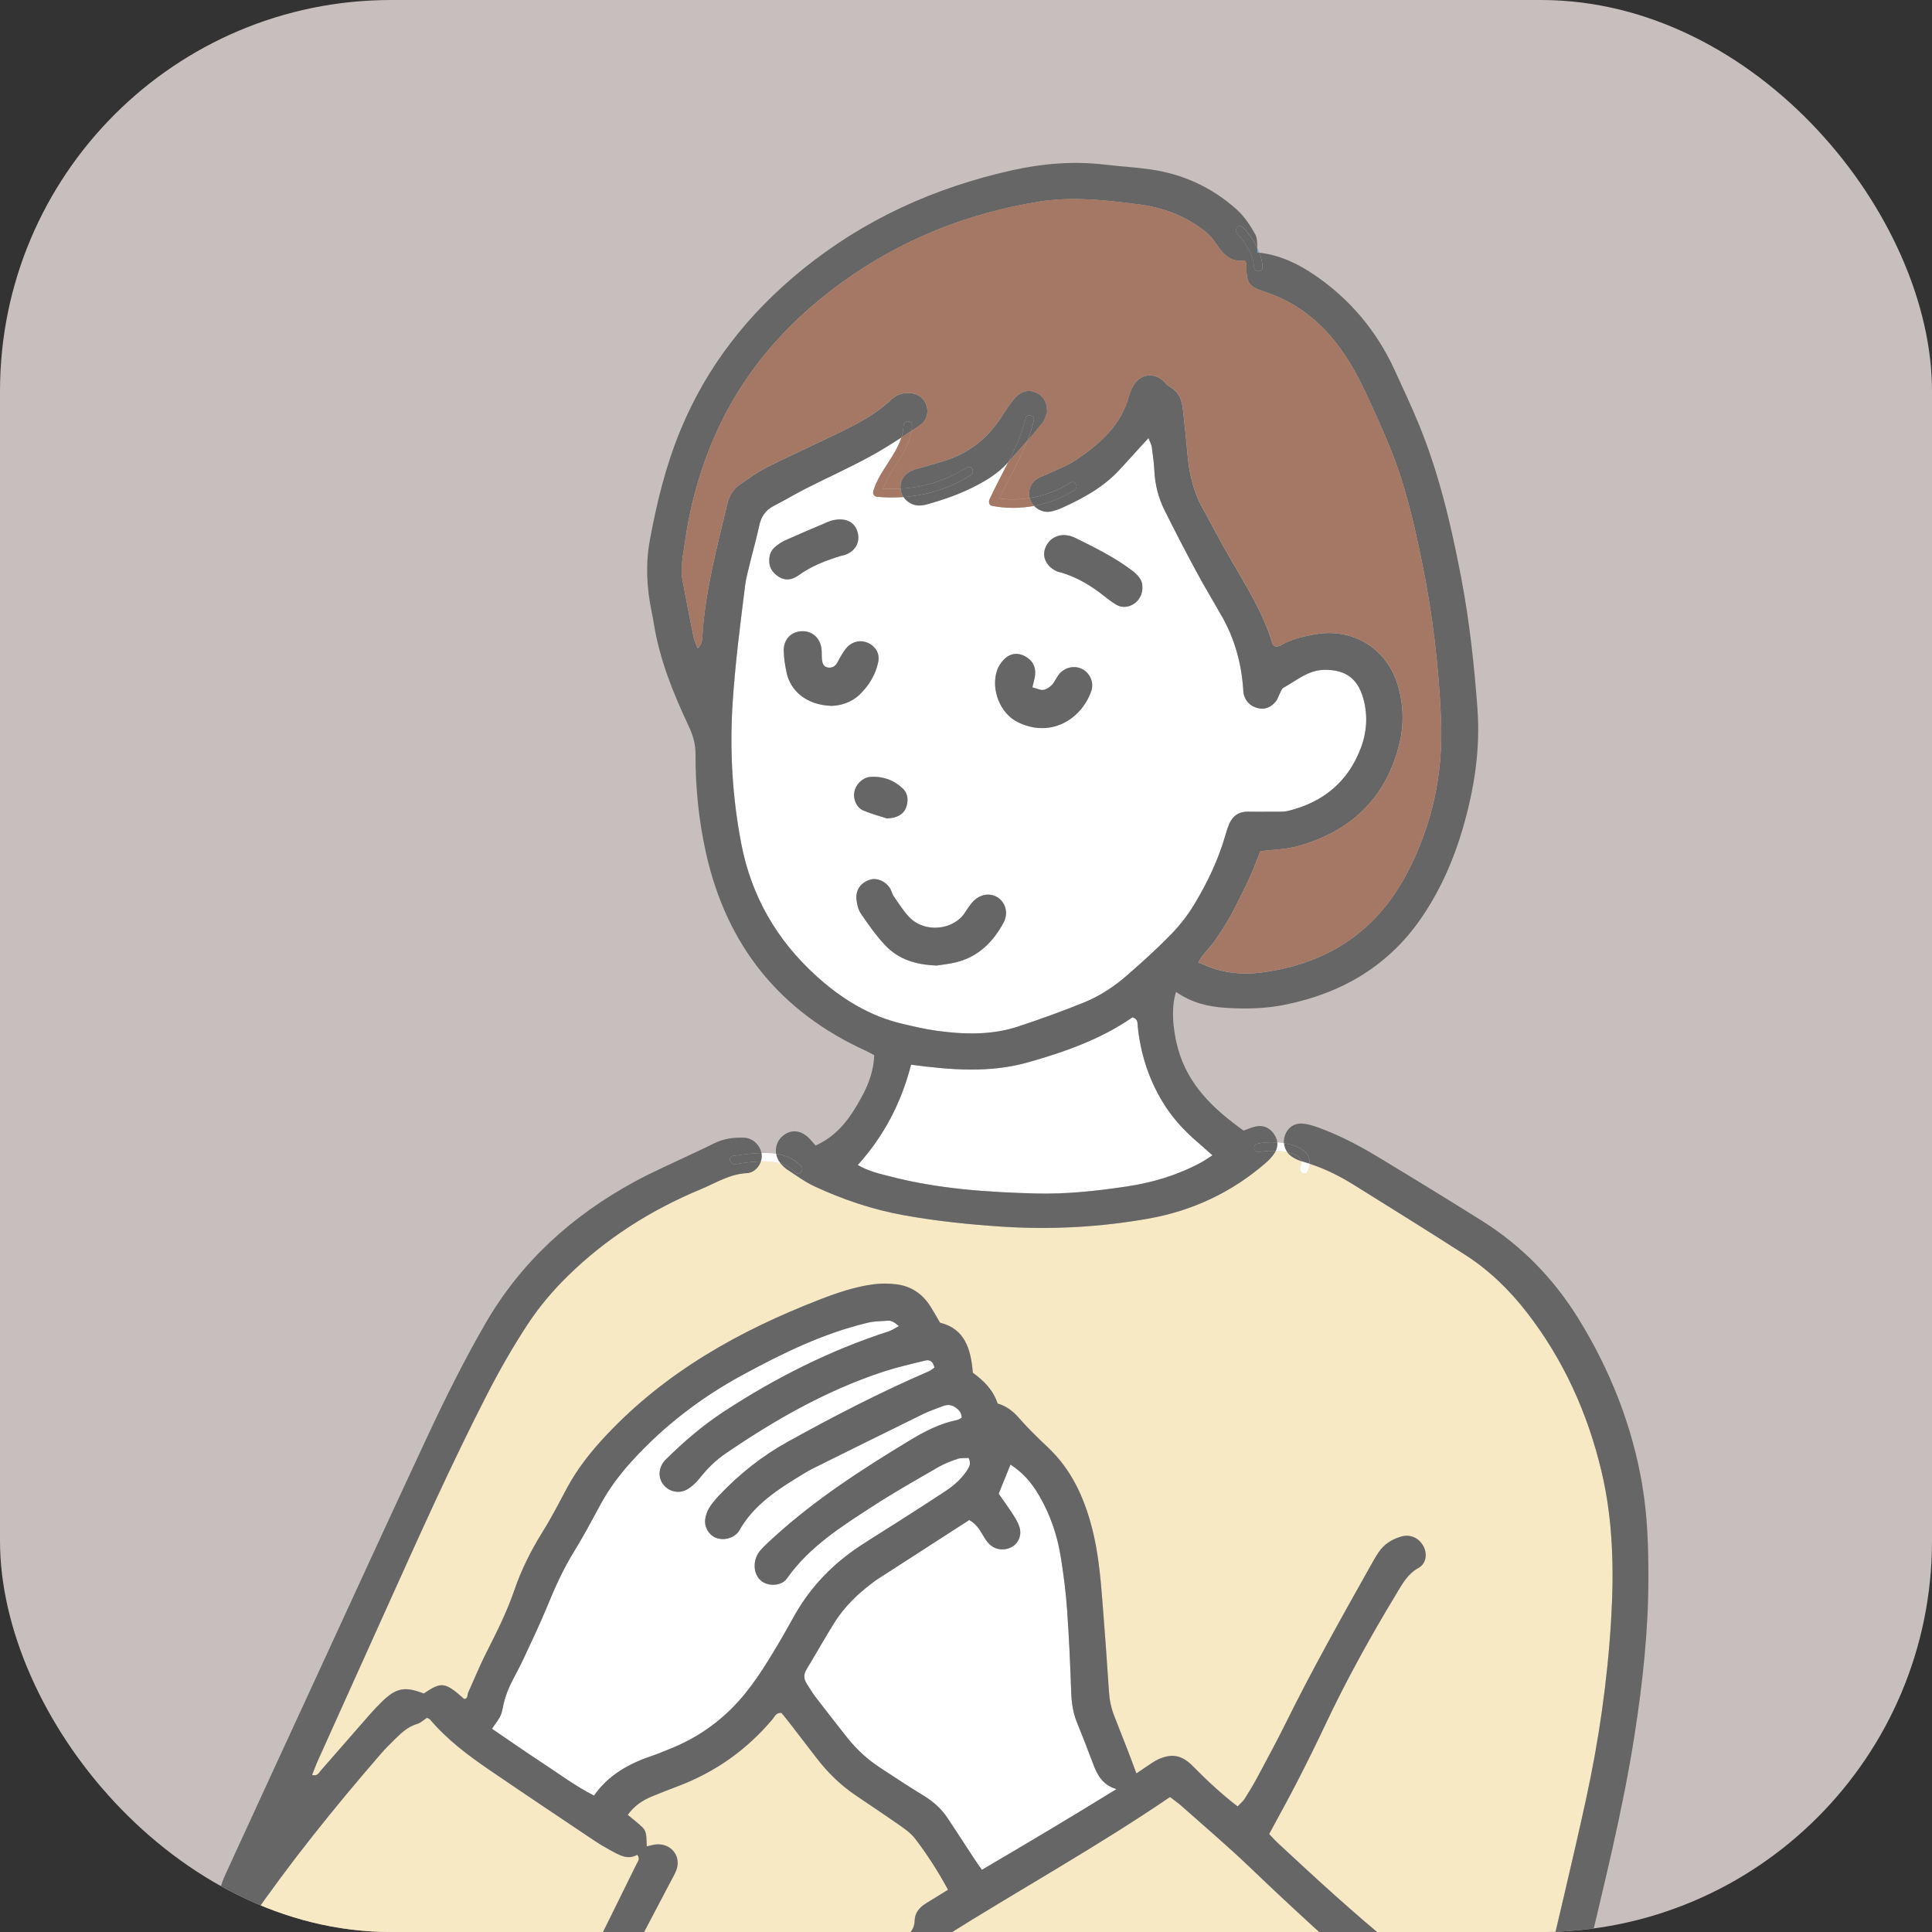
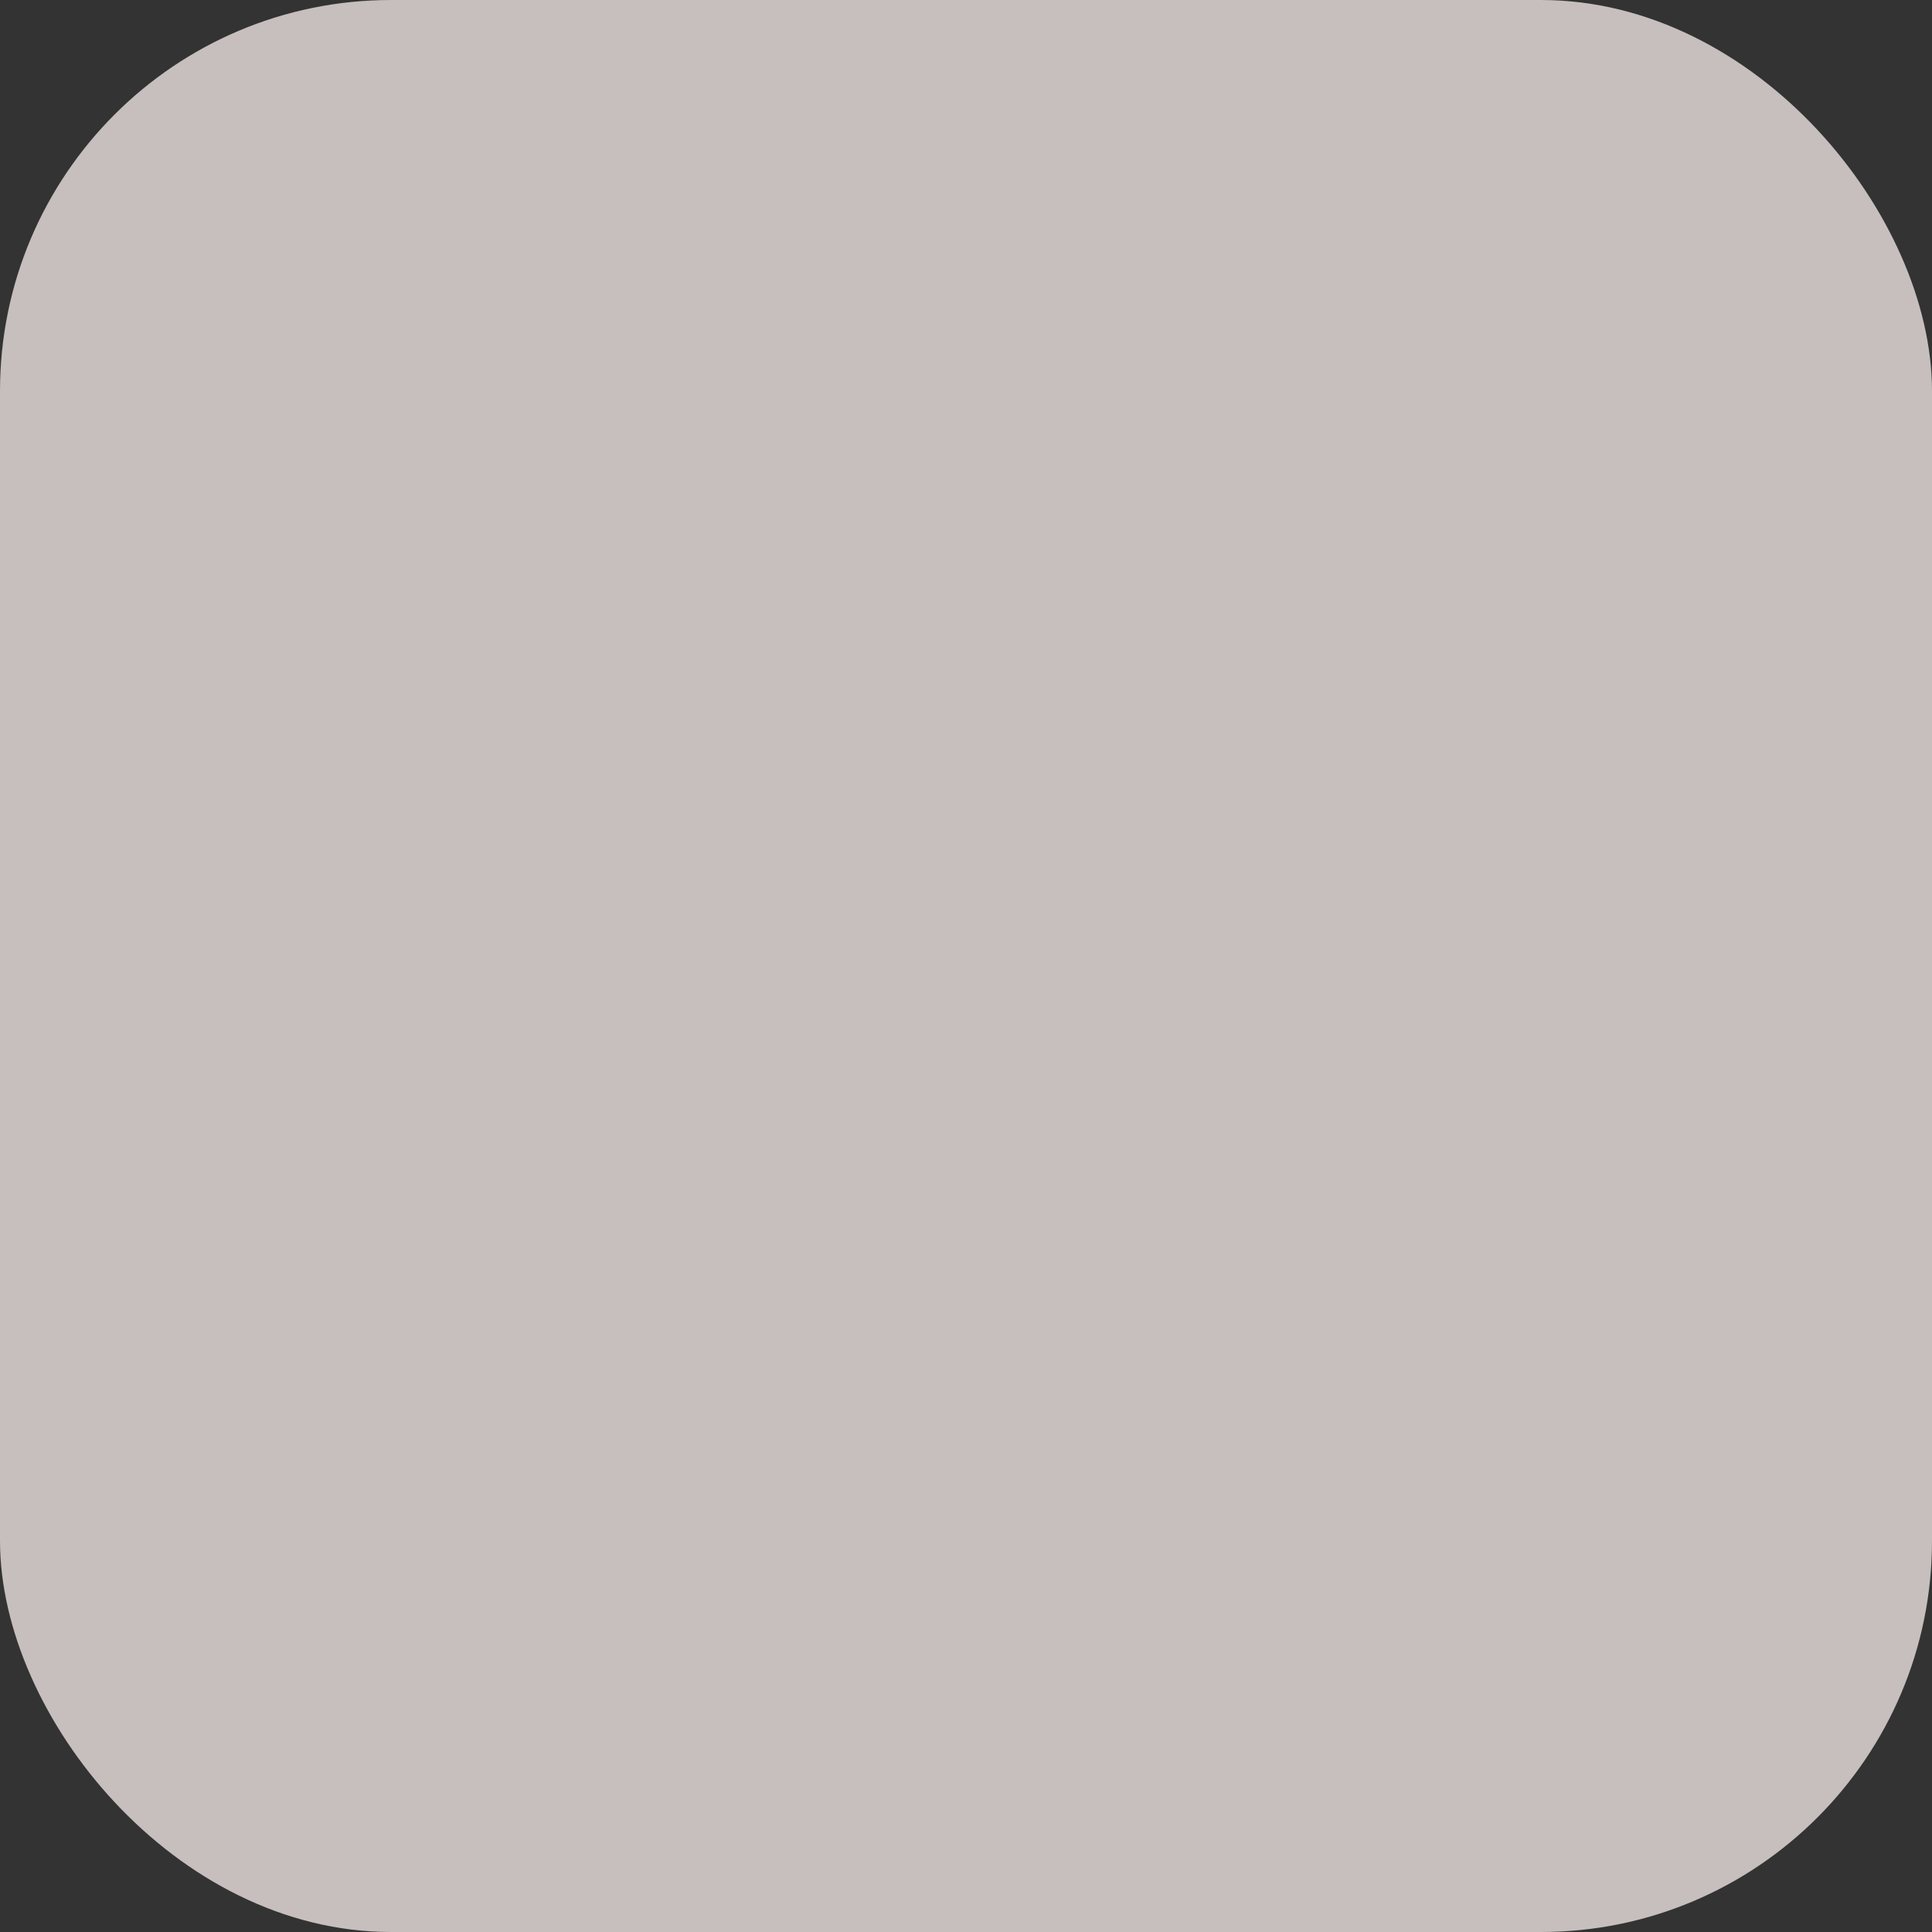
<svg xmlns="http://www.w3.org/2000/svg" id="_レイヤー_2" data-name="レイヤー 2" width="109" height="109" viewBox="0 0 109 109">
  <rect x="0" y="0" width="109" height="109" fill="#333333" stroke="none" />
  <defs>
    <style>
      .cls-1 {
        fill: #666;
      }

      .cls-1, .cls-2, .cls-3, .cls-4, .cls-5, .cls-6, .cls-7 {
        stroke-width: 0px;
      }

      .cls-2 {
        fill: #a47864;
      }

      .cls-3 {
        fill: none;
      }

      .cls-4 {
        fill: #c6bfbd;
      }

      .cls-5 {
        fill: #fff;
      }

      .cls-6 {
        fill: #79a6d8;
      }

      .cls-8 {
        clip-path: url(#clippath);
      }

      .cls-7 {
        fill: #f7e9c4;
      }
    </style>
    <clipPath id="clippath">
-       <rect class="cls-3" width="109" height="109" rx="22.064" ry="22.064" />
-     </clipPath>
+       </clipPath>
  </defs>
  <rect class="cls-4" width="109" height="109" rx="22.064" ry="22.064" />
  <g class="cls-8">
    <g>
-       <path class="cls-5" d="m54.647,82.255c.157.302.043.502-.086.696-.315.475-.732.852-1.202,1.163-.88.583-1.769,1.149-2.659,1.719-.721.463-1.454.909-2.17,1.381-1.512.995-2.749,2.259-3.656,3.834-.312.544-.609,1.095-.929,1.633-.776,1.306-1.564,2.602-2.648,3.688-1.017,1.018-2.197,1.784-3.534,2.311-.307.12-.608.255-.92.36-1.305.437-2.486,1.058-3.333,2.264-1.068-.544-1.984-1.235-2.939-1.86-.935-.612-1.85-1.254-2.817-1.911.193-.291.386-.51.493-.766.114-.269.132-.577.219-.859.086-.282.187-.563.313-.831.226-.475.493-.933.716-1.411.473-1.016.961-2.026,1.385-3.061.438-1.071.911-2.116,1.523-3.102.537-.869,1.011-1.778,1.502-2.675.478-.873,1.07-1.656,1.74-2.394,1.796-1.973,3.876-3.572,6.216-4.845,2.263-1.231,4.567-2.363,7.091-2.963.379-.09.78-.089,1.171-.116.093-.006.195.035.281.078.085.041.155.111.308.225-.242.129-.394.242-.565.297-3.315,1.071-6.393,2.623-9.307,4.527-1.196.782-2.265,1.701-3.274,2.7-.396.392-.465.938-.193,1.351.294.448.893.624,1.391.342.276-.157.522-.397.721-.649.415-.521.875-.985,1.426-1.361,2.787-1.905,5.699-3.571,8.922-4.632.78-.256,1.585-.439,2.383-.632.262-.064.433.088.502.402-.105.071-.199.157-.308.205-2.728,1.174-5.36,2.537-7.955,3.972-1.455.804-2.744,1.826-3.885,3.034-.202.215-.4.443-.554.693-.118.19-.2.419-.231.642-.064.449.2.888.583,1.047.434.179.965.055,1.26-.295.022-.025.043-.051.06-.078.84-1.507,2.243-2.382,3.657-3.24.17-.102.341-.203.518-.291,2.067-1.024,4.133-2.05,6.205-3.066.354-.173.732-.297,1.099-.443.225-.089.453-.106.667.024.227.14.422.309.418.627-.083.042-.166.107-.258.126-.986.199-1.86.66-2.707,1.172-2.655,1.608-5.258,3.293-7.569,5.386-.268.243-.54.486-.784.753-.25.277-.378.614-.359.998.022.426.27.787.637.918.414.147.935.06,1.175-.279,1.269-1.802,3.091-2.945,4.887-4.109,1.189-.77,2.425-1.467,3.652-2.177.34-.196.714-.343,1.087-.468.202-.067.437-.041.632-.055Z" />
      <path class="cls-7" d="m63.379,128.744c.624.676,1.289,1.296,1.999,1.867-.658.021-1.317.08-1.967.139-1.619.146-3.233.333-4.853.463-3.801.302-7.622.2-11.429.072-3.55-.118-7.09-.472-10.575-1.165-2.39-.475-4.852-1.093-6.997-2.283-1.391-.772-2.707-1.973-2.623-3.594.638-.773,1.287-1.538,1.86-2.358,2.418-3.468,4.637-7.057,6.511-10.855.803-1.626,1.669-3.22,2.506-4.829.121-.235.264-.462.353-.709.272-.764-.283-1.482-1.106-1.437-.177.01-.353.069-.568.113-.034-.416.038-.809-.254-1.085-.255-.241-.534-.455-.819-.693.374-.516.835-.821,1.359-1.036.487-.202.977-.394,1.471-.58,2.115-.798,3.896-2.061,5.349-3.793.118-.141.186-.364.491-.344.119.147.266.319.406.5.525.679,1.047,1.359,1.57,2.04.628.816,1.353,1.532,2.21,2.111.846.573,1.698,1.14,2.536,1.727.292.206.597.427.811.707.681.886,1.287,1.826,1.868,2.895-.477.294-.869.532-1.259.775-.354.222-.613.527-.624.955-.006.283-.098.489-.262.711-.354.479-.297.975.009,1.473.414.674.811,1.359,1.206,2.045.904,1.573,1.796,3.154,2.706,4.723,2.354,4.064,4.919,7.976,8.115,11.446Z" />
      <path class="cls-7" d="m35.955,104.642c.176.24.036.371-.031.506-.962,1.952-1.923,3.905-2.894,5.854-1.621,3.256-3.522,6.345-5.631,9.304-.631.885-1.349,1.708-2.051,2.54-.923,1.094-2.074,1.83-3.502,2.073-.714.121-1.431.243-2.151.294-1.513.105-2.868-.373-4.068-1.268-1.093-.812-2.027-1.79-2.795-2.92-.863-1.27-1.195-2.704-1.283-4.206-.134-2.326.312-4.533,1.425-6.588.344-.638.711-1.269,1.122-1.863,2.27-3.292,4.777-6.4,7.393-9.421.237-.275.496-.531.755-.785.377-.368.749-.739,1.284-.896.208-.061.383-.233.566-.351.072.043.142.065.182.112.95,1.119,2.11,1.993,3.31,2.813,1.961,1.341,3.937,2.659,5.91,3.982.301.202.613.389.932.562.489.265.974.579,1.528.259Z" />
      <path class="cls-5" d="m61.662,99.491c.236.625.52,1.205,1.327,1.448-2.567,1.588-5.058,3.065-7.592,4.553-.181-.261-.332-.472-.473-.687-.49-.745-.97-1.495-1.464-2.236-.351-.531-.816-.938-1.364-1.271-.817-.496-1.614-1.027-2.415-1.549-.725-.473-1.358-1.048-1.893-1.728-.591-.752-1.183-1.505-1.766-2.264-.181-.235-.329-.495-.492-.74-.181-.271-.211-.532-.03-.829.531-.873,1.027-1.768,1.571-2.634.55-.875,1.278-1.594,2.103-2.215.106-.08.209-.161.32-.234,1.715-1.109,3.433-2.216,5.188-3.347.514.281.676.733.933,1.11.239.353.546.56.988.544.646-.024,1.101-.604.923-1.228-.071-.248-.209-.483-.35-.702-.266-.415-.557-.815-.832-1.21.232-.571.449-1.105.667-1.642.678.437,1.171.977,1.641,1.79.619,1.07,1.005,2.226,1.199,3.439.157.976.282,1.96.353,2.945.11,1.547.178,3.097.231,4.647.021.602.101,1.176.33,1.736.313.763.608,1.532.898,2.304Z" />
      <path class="cls-7" d="m90.353,83.015c.655,2.753.709,5.561.543,8.369-.205,3.429-.695,6.827-1.429,10.182-.761,3.477-1.602,6.938-2.404,10.406-.609,2.635-1.263,5.253-2.254,7.78-.699,1.784-1.454,3.536-2.427,5.189-.93,1.58-2.115,2.946-3.502,4.139-.868.746-1.854,1.263-3.006,1.391-.589.066-1.186.065-1.774.126-.323.034-.67.071-.949.218-.475.25-.614.821-.415,1.262-.089-.001-.178-.004-.265-.006-.533-.013-1.068-.072-1.594-.167.019-.052.034-.107.044-.164.088-.472-.143-.941-.597-1.135-.24-.102-.503-.157-.76-.217-.645-.15-1.274-.349-1.836-.708-.95-.604-1.834-1.29-2.599-2.124-2.281-2.489-4.368-5.129-6.082-8.042-1.89-3.213-3.721-6.46-5.572-9.696-.09-.159-.128-.349-.198-.544,4.255-2.672,8.609-5.082,12.732-7.892.243.189.459.338.654.512,1.282,1.141,2.593,2.252,3.833,3.439,2.386,2.283,4.816,4.515,7.316,6.672.173.148.362.284.561.397.317.181.636.132.939-.049.525-.314.717-.927.37-1.45-.269-.405-.621-.774-.999-1.081-2.282-1.855-4.443-3.845-6.594-5.846-.186-.173-.355-.367-.487-.507.551-1.026,1.081-1.974,1.576-2.938.543-1.057,1.071-2.121,1.577-3.195,1.199-2.54,2.555-4.992,4.008-7.391.34-.558.628-1.134,1.257-1.482.449-.248.512-.794.289-1.225-.242-.468-.744-.696-1.247-.55-.524.15-.968.426-1.276.883-.184.273-.344.562-.506.85-1.632,2.906-3.263,5.81-4.741,8.798-.512,1.035-1.064,2.05-1.608,3.067-.218.407-.456.804-.704,1.193-.099.154-.25.274-.402.436-.933-.719-1.748-1.484-2.535-2.282-.604-.614-1.178-.728-1.96-.366-.237.111-.448.274-.669.418-.188.123-.373.252-.545.368-.176-.466-.332-.895-.498-1.322-.25-.646-.509-1.288-.758-1.933-.168-.433-.262-.877-.292-1.347-.107-1.679-.234-3.358-.365-5.036-.111-1.414-.236-2.829-.592-4.208-.444-1.72-1.159-3.293-2.479-4.54-.577-.543-1.147-1.097-1.666-1.694-.336-.388-.72-.658-1.18-.788-.264-.8-.817-1.314-1.399-1.737-.111-1.358-.461-2.483-1.849-2.823-.203-.347-.365-.634-.54-.914-.447-.713-1.091-1.148-1.923-1.252-.419-.052-.856-.058-1.273-.004-1.051.136-2.055.477-3.037.857-4.537,1.757-8.71,4.085-12.082,7.685-.865.923-1.633,1.897-2.227,3.014-.433.815-.857,1.638-1.347,2.421-.651,1.041-1.195,2.133-1.591,3.288-.419,1.223-.994,2.368-1.578,3.515-.373.733-.681,1.499-1.022,2.249-.06.131.001.344-.224.374-1.107-.992-1.296-.974-2.286-.312-1.073-.421-1.567-.323-2.389.49-.235.232-.462.472-.68.72-.914,1.042-1.82,2.092-2.736,3.132-.107.121-.185.338-.493.253.12-.301.217-.573.335-.835,1.299-2.888,2.6-5.774,3.904-8.659,1.818-4.029,3.622-8.063,5.643-11.997.695-1.352,1.446-2.667,2.28-3.937.656-.997,1.42-1.901,2.274-2.736,2.176-2.129,4.7-3.724,7.5-4.887.843-.35,1.629-.858,2.596-.905.376-.019.674-.317.787-.662.385-.011.77.015,1.115.118.11.134.241.259.385.353.495.325.979.685,1.513.933,1.618.75,3.298,1.32,5.061,1.636,1.853.331,3.716.526,5.595.645,2.751.173,5.474.024,8.18-.454,2.487-.441,4.705-1.478,6.62-3.134.198-.17.384-.368.521-.587.022-.034.041-.069.057-.102.215.009.439.029.645.07h.001c.073.102.167.194.282.267.157.1.33.185.508.246.021.095.006.205-.048.33-.123.282.292.526.415.242.067-.153.104-.295.113-.424.888.286,1.715.705,2.507,1.199,2.098,1.31,4.2,2.613,6.281,3.949,1.345.863,2.481,1.972,3.458,3.231,2.075,2.675,3.438,5.697,4.216,8.976Z" />
      <path class="cls-5" d="m68.404,65.179c-.259.165-.438.296-.632.402-1.319.714-2.737,1.14-4.21,1.359-1.697.252-3.404.439-5.124.394-2.738-.072-5.467-.258-8.134-.94-.633-.163-1.281-.297-1.91-.667,1.476-1.632,2.452-3.505,3.009-5.661,2.218.298,4.423.479,6.582-.128,2.093-.589,4.142-1.316,5.909-2.545.329.107.278.336.297.519.153,1.497.594,2.894,1.365,4.195.531.894,1.208,1.644,1.991,2.315.269.229.53.466.858.757Z" />
      <path class="cls-5" d="m76.913,39.391c.272.957.208,1.904-.137,2.819-.721,1.904-2.124,3.053-4.082,3.536-.283.07-.591.043-.887.048-.462.006-.923.007-1.385-.001-.526-.01-.876.239-1.077.711-.077.181-.137.371-.191.561-.399,1.407-1.023,2.717-1.773,3.961-.371.616-.828,1.196-1.33,1.712-.782.802-1.619,1.555-2.464,2.292-.723.631-1.53,1.164-2.418,1.525-1.218.495-2.459.941-3.707,1.355-1.505.498-3.056.457-4.602.247-.651-.089-1.295-.242-1.935-.391-1.881-.441-3.47-1.433-4.876-2.709-2.216-2.011-3.653-4.49-4.223-7.441-.508-2.637-.663-5.295-.489-7.979.143-2.209.428-4.399.701-6.591.057-.456.187-.904.295-1.352.163-.673.356-1.339.498-2.015.108-.521.354-.899.837-1.143.616-.312,1.21-.673,1.826-.985,1.206-.612,2.441-1.166,3.626-1.814.593-.325,1.168-.685,1.736-1.054-.339,1.07-1.281,1.949-1.589,3.044-.046.161.079.291.232.304.493.043.987.048,1.474.012.098.143.234.268.408.36.315.165.626.135.956.042.951-.268,1.878-.592,2.755-1.053.618-.325,1.206-.692,1.68-1.2.04-.042.08-.085.118-.128-.356.708-.74,1.403-1.065,2.121-.06.131-.022.32.143.354.77.154,1.585.15,2.375.004.241.249.608.388.945.319.224-.047.447-.124.655-.219,1.177-.534,2.304-1.149,3.199-2.11.405-.435.8-.879,1.2-1.317.129-.142.26-.283.456-.496.087.222.171.356.19.501.064.457.123.917.147,1.378.041.77.23,1.502.572,2.187.573,1.149,1.163,2.292,1.772,3.423.468.87.981,1.718,1.47,2.578.711,1.255,1.086,2.611,1.192,4.046.01.131.01.267.048.391.131.414.431.664.849.743.39.073.711-.102.953-.4.1-.124.142-.294.219-.438.06-.116.106-.273.205-.327.742-.404,1.393-1.001,2.321-1.01,1.168-.012,1.861.479,2.18,1.6Zm-13.954-5.284c.639.401,1.55-.152,1.492-1.032,0-.361-.261-.645-.586-.891-1-.757-2.12-1.304-3.237-1.855-.088-.043-.184-.072-.279-.098-.626-.165-1.217.155-1.4.758-.152.495.139,1.015.697,1.249.06.025.125.036.189.054.93.266,1.737.757,2.486,1.357.203.163.416.318.638.456Zm-1.399,4.907c.182-.497-.059-1.034-.502-1.265-.435-.228-.996-.105-1.323.309-.142.179-.225.408-.379.572-.128.136-.313.264-.489.292-.167.028-.356-.076-.622-.143.072-.317.135-.504.153-.697.047-.472-.149-.828-.566-1.057-.399-.218-.826-.179-1.177.166-.179.176-.332.414-.41.652-.343,1.054.173,2.392,1.158,2.888,1.804.91,3.559-.081,4.157-1.718Zm-4.942,13.041c.285-.527.12-1.123-.313-1.412-.466-.311-1.082-.187-1.484.308-.146.178-.271.372-.398.565-.618.936-2.228,1.161-3.122.227-.337-.351-.598-.778-.88-1.181-.091-.132-.119-.308-.205-.445-.247-.394-.717-.598-1.095-.495-.515.14-.847.557-.8,1.095.025.285.098.603.255.834.426.621.863,1.248,1.381,1.794.735.775,1.703,1.085,2.895,1.129.294-.048.722-.088,1.134-.195,1.229-.317,2.051-1.146,2.634-2.224Zm-5.504-6.481c.148-.397.128-.794-.191-1.098-.498-.472-1.115-.687-1.797-.648-.462.028-.861.442-.93.888-.059.373.126.84.49.998.475.207.985.338,1.341.456.566.002.952-.234,1.088-.597Zm-1.562-8.243c.091-.463-.159-.862-.563-1.052-.4-.187-.858-.107-1.18.222-.114.117-.203.259-.292.396-.089.138-.166.285-.243.431-.114.222-.27.372-.543.335-.229-.031-.333-.167-.361-.505-.016-.197.005-.398-.026-.592-.098-.625-.583-1.008-1.178-.947-.556.057-.951.468-.945,1.074.004.425.072.853.163,1.27.206.959,1.052,1.812,2.526,1.862.508-.013,1.112-.179,1.584-.631.532-.51.914-1.133,1.059-1.861Zm-1.82-6.046c.554-.226.803-.717.649-1.271-.14-.498-.562-.762-1.151-.699-.161.017-.327.052-.477.114-.817.343-1.633.691-2.443,1.053-.206.093-.403.224-.575.371-.235.201-.349.474-.332.79-.009.282.102.514.296.708.389.388.861.465,1.342.116.734-.531,1.553-.847,2.406-1.104.094-.029.195-.04.285-.077Z" />
      <path class="cls-1" d="m92.663,83.853c.289,1.73.341,3.48.337,5.23-.005,2.945-.324,5.861-.775,8.766-.674,4.339-1.757,8.589-2.76,12.858-.308,1.316-.648,2.625-.945,3.943-.51,2.258-1.292,4.427-2.093,6.591-.621,1.675-1.378,3.284-2.269,4.829-.998,1.731-2.282,3.231-3.768,4.561-.318.285-.664.543-1.018.785-.94.64-1.958,1.083-3.111,1.161-.756.051-1.512.125-2.269.142-.226.005-.475-.037-.692-.127.514-.044,1.003-.164,1.424-.392.273-.148.03-.563-.243-.415-.518.282-1.153.303-1.743.293-.199-.441-.06-1.011.415-1.262.278-.147.626-.184.949-.218.589-.061,1.186-.06,1.774-.126,1.152-.129,2.138-.645,3.006-1.391,1.387-1.193,2.571-2.559,3.502-4.139.973-1.653,1.727-3.405,2.427-5.189.992-2.528,1.645-5.146,2.254-7.78.802-3.468,1.643-6.928,2.404-10.406.734-3.355,1.224-6.753,1.429-10.182.166-2.808.112-5.616-.543-8.369-.779-3.279-2.141-6.301-4.216-8.976-.977-1.259-2.114-2.368-3.458-3.231-2.081-1.336-4.183-2.64-6.281-3.949-.792-.493-1.619-.912-2.507-1.199.052-.699-.673-1.045-1.456-1.166-.01-.114,0-.231.03-.345.13-.485.503-.791,1.017-.759.289.018.579.111.855.209,1.183.425,2.296,1.005,3.368,1.651,1.976,1.192,3.944,2.398,5.9,3.624,2.247,1.408,4.054,3.269,5.446,5.52,1.803,2.921,3.045,6.065,3.614,9.459Z" />
      <path class="cls-1" d="m83.356,40.023c.17,2.3-.195,4.542-.835,6.741-.501,1.719-1.214,3.344-2.208,4.842-1.873,2.831-4.543,4.418-7.826,5.081-1.112.224-2.231.246-3.35.173-.993-.064-1.948-.303-2.784-.899-.273.794-.214,2.04.105,3.195.569,2.066,2.016,3.426,3.705,4.631.22-.077.46-.193.713-.24.384-.07.721.061.961.378.128.169.206.348.226.53-.436-.03-.855.001-1.135.075-.301.077-.173.542.128.463.162-.042.525-.075.92-.061-.016.034-.035.069-.057.102-.137.219-.324.418-.521.587-1.915,1.656-4.133,2.694-6.62,3.134-2.706.478-5.43.627-8.18.454-1.879-.119-3.742-.314-5.595-.645-1.763-.315-3.444-.886-5.061-1.636-.534-.248-1.018-.608-1.513-.933-.144-.094-.276-.219-.385-.353.313.091.595.247.814.492.207.232.546-.11.341-.341-.369-.414-.868-.615-1.411-.697-.058-.344.051-.703.308-.949.426-.406.958-.431,1.429-.043.176.143.313.333.489.526,1.306-.59,1.991-1.63,2.598-2.738.397-.727.68-1.49.71-2.363-.164-.087-.303-.167-.449-.234-4.874-2.213-7.873-5.947-9.04-11.161-.412-1.842-.599-3.712-.593-5.598.002-.569-.146-1.059-.392-1.584-.87-1.851-1.639-3.747-1.962-5.788-.036-.229-.083-.455-.129-.68-.271-1.337-.343-2.665-.091-4.027.39-2.114.898-4.182,1.72-6.177,1.494-3.628,3.837-6.593,6.861-9.053,3.495-2.844,7.488-4.65,11.864-5.622,1.71-.38,3.455-.527,5.212-.319.851.101,1.709.149,2.557.268,1.845.258,3.481,1.01,4.869,2.244.433.385.781.899,1.065,1.411.118.212.114.492.121.768-.208-.43-.501-.829-.802-1.145-.214-.225-.555.116-.341.341.454.474.932,1.218.962,1.893.013.309.495.31.481,0-.012-.27-.078-.544-.181-.81,1.147.13,2.189.626,3.136,1.275,1.969,1.351,3.469,3.13,4.474,5.307.469,1.017.946,2.033,1.372,3.069,1.149,2.787,1.831,5.707,2.397,8.658.473,2.465.74,4.958.927,7.458Zm-3.978,9.253c1.423-2.719,2.053-5.621,1.923-8.687-.125-2.972-.475-5.92-1.068-8.833-.453-2.229-.963-4.451-1.836-6.562-.465-1.128-.963-2.242-1.492-3.34-1.198-2.48-2.833-4.513-5.588-5.404-.91-.295-1.008-.522-.994-1.553,0-.055-.054-.112-.103-.206-.752.126-1.2-.32-1.587-.905-.178-.27-.391-.534-.643-.733-1.143-.899-2.46-1.382-3.901-1.541-.36-.041-.719-.093-1.08-.131-1.448-.154-2.914-.241-4.346-.011-4.095.658-7.866,2.164-11.234,4.614-3.272,2.382-5.793,5.371-7.329,9.148-.726,1.781-1.207,3.624-1.468,5.529-.094.686-.254,1.37-.128,2.064.195,1.071.407,2.138.624,3.204.042.207.142.403.232.651.305-.283.259-.598.279-.88.181-2.479.819-4.871,1.395-7.274.112-.466.35-.855.755-1.123.466-.311.917-.65,1.412-.904.967-.497,1.962-.938,2.939-1.413,1.45-.707,2.956-1.318,4.157-2.451.247-.232.552-.35.898-.361.522-.017.928.247,1.074.702.135.421.011.869-.39,1.133-.15.099-.302.199-.453.297.016-.098.025-.196.029-.298.013-.31-.469-.309-.481,0-.01.235-.053.459-.122.675-.568.369-1.142.729-1.736,1.054-1.184.648-2.419,1.202-3.626,1.814-.616.312-1.21.673-1.826.985-.483.244-.728.622-.837,1.143-.142.676-.336,1.342-.498,2.015-.108.448-.238.895-.295,1.352-.272,2.192-.557,4.383-.701,6.591-.175,2.684-.019,5.342.489,7.979.569,2.951,2.006,5.43,4.223,7.441,1.406,1.276,2.995,2.269,4.876,2.709.64.149,1.284.302,1.935.391,1.546.211,3.097.252,4.602-.247,1.248-.414,2.489-.861,3.707-1.355.888-.361,1.695-.894,2.418-1.525.845-.737,1.681-1.49,2.464-2.292.502-.515.959-1.095,1.33-1.712.75-1.245,1.375-2.554,1.773-3.961.054-.19.114-.38.191-.561.201-.472.551-.721,1.077-.711.462.008.923.007,1.385.001.296-.005.604.022.887-.048,1.957-.484,3.361-1.632,4.082-3.536.345-.915.409-1.862.137-2.819-.319-1.121-1.012-1.612-2.18-1.6-.928.008-1.579.605-2.321,1.01-.099.054-.144.212-.205.327-.077.144-.119.314-.219.438-.242.297-.563.473-.953.4-.418-.078-.717-.329-.849-.743-.039-.124-.039-.26-.048-.391-.106-1.435-.48-2.79-1.192-4.046-.489-.861-1.002-1.708-1.47-2.578-.609-1.131-1.199-2.274-1.772-3.423-.342-.685-.531-1.417-.572-2.187-.024-.461-.083-.921-.147-1.378-.019-.144-.103-.279-.19-.501-.196.213-.327.354-.456.496-.4.438-.796.882-1.2,1.317-.896.961-2.022,1.576-3.199,2.11-.208.095-.431.172-.655.219-.337.069-.704-.07-.945-.319.814-.149,1.6-.451,2.282-.888.26-.166.019-.584-.243-.415-.679.434-1.473.731-2.291.861-.1-.391.043-.821.401-1.07.185-.129.416-.19.622-.289.536-.256,1.106-.459,1.594-.786,1.358-.914,2.567-1.969,3.007-3.654.065-.249.188-.499.342-.705.355-.477,1.024-.548,1.494-.183.154.12.266.307.433.397.527.284.707.752.763,1.304.08.787.175,1.574.24,2.363.089,1.095.302,2.155.834,3.13.521.955,1.026,1.919,1.568,2.86.906,1.571,1.891,3.099,2.409,4.862.016.053.09.088.159.15.076-.012.184,0,.26-.044.606-.363,1.275-.521,1.96-.645,2.134-.388,4.06.776,4.686,2.852.331,1.098.361,2.227.092,3.328-.752,3.073-2.755,4.951-5.763,5.778-.654.179-1.355.184-2.073.273-.177.439-.35.9-.548,1.352-.185.422-.389.837-.596,1.249-.222.442-.442.886-.691,1.313-.232.398-.498.776-.755,1.159-.264.396-.657.702-.915,1.208.376.149.67.294.981.383.834.242,1.696.296,2.551.186,3.684-.473,6.491-2.263,8.234-5.593Zm-11.606,16.306c.194-.106.373-.237.632-.402-.329-.291-.59-.528-.858-.757-.782-.67-1.46-1.42-1.991-2.315-.771-1.301-1.212-2.697-1.365-4.195-.019-.183.031-.412-.297-.519-1.767,1.229-3.816,1.956-5.909,2.545-2.158.607-4.363.426-6.582.128-.557,2.156-1.534,4.029-3.009,5.661.629.369,1.277.504,1.91.667,2.667.682,5.396.868,8.134.94,1.72.046,3.427-.142,5.124-.394,1.473-.219,2.891-.645,4.21-1.359Z" />
      <path class="cls-2" d="m81.301,40.588c.13,3.066-.501,5.968-1.923,8.687-1.743,3.331-4.55,5.12-8.234,5.593-.855.11-1.716.055-2.551-.186-.311-.089-.605-.234-.981-.383.258-.507.651-.812.915-1.208.256-.383.522-.761.755-1.159.249-.427.469-.872.691-1.313.207-.413.41-.827.596-1.249.197-.451.371-.912.548-1.352.717-.089,1.419-.094,2.073-.273,3.008-.827,5.011-2.705,5.763-5.778.27-1.101.239-2.231-.092-3.328-.626-2.075-2.552-3.239-4.686-2.852-.685.124-1.354.282-1.96.645-.076.044-.184.033-.26.044-.069-.063-.143-.098-.159-.15-.518-1.762-1.502-3.291-2.409-4.862-.543-.941-1.047-1.905-1.568-2.86-.532-.975-.745-2.034-.834-3.13-.065-.788-.16-1.576-.24-2.363-.057-.551-.236-1.02-.763-1.304-.167-.09-.279-.277-.433-.397-.469-.365-1.139-.294-1.494.183-.154.206-.277.456-.342.705-.439,1.685-1.649,2.741-3.007,3.654-.487.327-1.058.53-1.594.786-.206.099-.437.16-.622.289-.357.249-.501.679-.401,1.07-.569.091-1.149.102-1.709.023.521-1.089,1.147-2.141,1.587-3.266.277-.319.549-.64.817-.965.176-.214.237-.522.291-.648-.013-.485-.142-.748-.382-.938-.45-.357-.998-.333-1.412.129-.306.339-.552.735-.803,1.121-.746,1.142-1.749,1.956-3.042,2.397-.466.159-.945.275-1.417.419-.249.076-.519.128-.735.262-.359.223-.516.586-.483.938-.325.018-.652.019-.981.001.433-1.145,1.42-2.039,1.606-3.267.15-.099.302-.199.453-.297.401-.264.525-.711.39-1.133-.146-.455-.551-.719-1.074-.702-.345.011-.651.129-.898.361-1.201,1.133-2.707,1.744-4.157,2.451-.977.475-1.973.916-2.939,1.413-.495.254-.946.593-1.412.904-.404.268-.643.657-.755,1.123-.577,2.402-1.214,4.794-1.395,7.274-.021.282.025.597-.279.88-.09-.248-.19-.444-.232-.651-.217-1.067-.428-2.133-.624-3.204-.126-.695.034-1.378.128-2.064.261-1.904.743-3.747,1.468-5.529,1.536-3.777,4.058-6.766,7.329-9.148,3.368-2.45,7.139-3.955,11.234-4.614,1.432-.23,2.898-.143,4.346.011.361.038.72.09,1.08.131,1.441.159,2.758.642,3.901,1.541.252.199.465.463.643.733.386.585.834,1.032,1.587.905.049.094.103.15.103.206-.013,1.03.084,1.258.994,1.553,2.754.892,4.39,2.925,5.588,5.404.529,1.098,1.028,2.212,1.492,3.34.873,2.111,1.383,4.333,1.836,6.562.592,2.913.943,5.861,1.068,8.833Z" />
      <path class="cls-1" d="m80.311,87.239c.223.431.16.977-.289,1.225-.628.348-.917.923-1.257,1.482-1.453,2.399-2.809,4.851-4.008,7.391-.506,1.074-1.034,2.138-1.577,3.195-.495.964-1.024,1.913-1.576,2.938.132.14.301.334.487.507,2.151,2.002,4.312,3.991,6.594,5.846.378.307.731.676.999,1.081.348.524.155,1.136-.37,1.45-.303.182-.622.23-.939.049-.199-.113-.388-.249-.561-.397-2.5-2.157-4.93-4.389-7.316-6.672-1.24-1.187-2.55-2.298-3.833-3.439-.195-.173-.41-.323-.654-.512-4.124,2.811-8.477,5.22-12.732,7.892.07.195.107.385.198.544,1.851,3.236,3.682,6.483,5.572,9.696,1.714,2.913,3.801,5.553,6.082,8.042.764.834,1.649,1.52,2.599,2.124.562.359,1.19.557,1.836.708.257.06.52.114.76.217.454.194.685.663.597,1.135-.011.057-.025.112-.044.164-.23-.041-.457-.089-.684-.143-.302-.073-.43.391-.129.463.161.039.331.078.507.116-.143.117-.324.194-.53.213-.324.029-.668.03-.981-.047-.93-.23-1.828-.551-2.628-1.106-.16-.111-.318-.224-.473-.341.514.01,1.024.049,1.526.134.303.052.433-.413.128-.463-.738-.124-1.488-.147-2.238-.119-.71-.571-1.376-1.19-1.999-1.867-3.196-3.47-5.761-7.382-8.115-11.446-.91-1.57-1.802-3.15-2.706-4.723-.395-.686-.792-1.371-1.206-2.045-.307-.498-.363-.994-.009-1.473.165-.223.256-.429.262-.711.011-.427.27-.733.624-.955.39-.243.782-.481,1.259-.775-.581-1.069-1.187-2.009-1.868-2.895-.214-.279-.519-.501-.811-.707-.838-.587-1.69-1.154-2.536-1.727-.857-.579-1.582-1.295-2.21-2.111-.522-.681-1.045-1.361-1.57-2.04-.14-.181-.286-.353-.406-.5-.305-.019-.373.203-.491.344-1.453,1.732-3.234,2.995-5.349,3.793-.493.186-.983.378-1.471.58-.524.215-.985.52-1.359,1.036.284.238.563.453.819.693.292.276.22.668.254,1.085.215-.045.391-.104.568-.113.823-.044,1.378.673,1.106,1.437-.089.247-.231.474-.353.709-.837,1.609-1.703,3.203-2.506,4.829-1.874,3.798-4.093,7.387-6.511,10.855-.573.82-1.222,1.585-1.86,2.358.011-.197.042-.401.096-.61.078-.301-.386-.429-.463-.129-.117.454-.147.877-.105,1.275-1.054,1.101-2.344,1.837-3.869,2.157-.902.189-1.819.342-2.737.4-2.209.142-4.17-.56-5.849-1.98-.752-.637-1.453-1.349-2.1-2.094-1.549-1.784-2.297-3.887-2.4-6.248-.106-2.415.185-4.748,1.239-6.942.398-.829.893-1.613,1.351-2.416.161-.282.317-.534.324-.903.008-.374.189-.761.351-1.117,1.635-3.568,3.28-7.131,4.923-10.695,2.168-4.702,4.321-9.412,6.514-14.101.979-2.091,2.013-4.153,3.169-6.156,2.026-3.508,4.904-6.1,8.426-8.017,1.04-.566,2.133-1.035,3.202-1.548.416-.2.838-.386,1.248-.597.545-.281,1.121-.359,1.726-.336.497.018.892.422.979.864-.561.012-1.127.098-1.608.165-.306.043-.176.507.129.465.424-.06.935-.141,1.448-.157-.113.345-.412.643-.787.662-.968.047-1.754.555-2.596.905-2.8,1.163-5.324,2.758-7.5,4.887-.853.835-1.618,1.739-2.274,2.736-.834,1.27-1.585,2.585-2.28,3.937-2.021,3.934-3.825,7.968-5.643,11.997-1.304,2.885-2.605,5.772-3.904,8.659-.118.262-.214.534-.335.835.308.086.386-.131.493-.253.916-1.04,1.822-2.09,2.736-3.132.218-.248.445-.487.68-.72.822-.812,1.317-.911,2.389-.49.989-.662,1.178-.68,2.286.312.225-.03.164-.243.224-.374.341-.75.649-1.516,1.022-2.249.584-1.147,1.159-2.292,1.578-3.515.396-1.155.94-2.247,1.591-3.288.49-.782.914-1.606,1.347-2.421.593-1.117,1.361-2.091,2.227-3.014,3.373-3.6,7.546-5.928,12.082-7.685.982-.38,1.986-.721,3.037-.857.418-.054.855-.048,1.273.004.833.103,1.477.539,1.923,1.252.176.279.337.567.54.914,1.388.34,1.738,1.465,1.849,2.823.581.422,1.135.936,1.399,1.737.46.13.844.401,1.18.788.519.597,1.089,1.151,1.666,1.694,1.32,1.247,2.035,2.82,2.479,4.54.356,1.379.481,2.794.592,4.208.131,1.678.258,3.357.365,5.036.03.469.124.914.292,1.347.249.645.508,1.287.758,1.933.166.426.323.856.498,1.322.172-.117.357-.246.545-.368.222-.143.432-.307.669-.418.781-.362,1.355-.248,1.96.366.787.798,1.602,1.563,2.535,2.282.152-.161.303-.282.402-.436.248-.389.486-.786.704-1.193.544-1.017,1.097-2.032,1.608-3.067,1.478-2.987,3.109-5.892,4.741-8.798.161-.288.321-.577.506-.85.308-.457.752-.733,1.276-.883.503-.146,1.005.082,1.247.55Zm-17.322,13.7c-.806-.243-1.091-.823-1.327-1.448-.29-.772-.585-1.541-.898-2.304-.229-.56-.309-1.134-.33-1.736-.053-1.55-.122-3.101-.231-4.647-.071-.986-.196-1.969-.353-2.945-.194-1.213-.58-2.369-1.199-3.439-.469-.812-.963-1.353-1.641-1.79-.218.537-.435,1.071-.667,1.642.275.395.566.794.832,1.21.141.219.279.454.35.702.178.624-.277,1.204-.923,1.228-.442.016-.749-.192-.988-.544-.257-.377-.419-.829-.933-1.11-1.755,1.131-3.473,2.239-5.188,3.347-.111.072-.214.154-.32.234-.825.621-1.553,1.34-2.103,2.215-.544.866-1.04,1.761-1.571,2.634-.181.297-.15.558.03.829.164.246.312.506.492.74.583.759,1.175,1.512,1.766,2.264.536.68,1.169,1.255,1.893,1.728.8.522,1.597,1.053,2.415,1.549.548.334,1.012.74,1.364,1.271.493.742.974,1.491,1.464,2.236.141.215.292.426.473.687,2.534-1.489,5.024-2.966,7.592-4.553Zm-8.427-17.989c.129-.194.242-.394.086-.696-.195.015-.43-.012-.632.055-.373.125-.748.272-1.087.468-1.227.71-2.463,1.407-3.652,2.177-1.796,1.164-3.618,2.307-4.887,4.109-.24.34-.761.426-1.175.279-.367-.131-.615-.492-.637-.918-.019-.384.108-.721.359-.998.243-.267.515-.51.784-.753,2.311-2.093,4.913-3.778,7.569-5.386.847-.513,1.721-.974,2.707-1.172.091-.019.175-.084.258-.126.005-.318-.19-.487-.418-.627-.214-.13-.442-.113-.667-.024-.367.146-.745.27-1.099.443-2.072,1.016-4.138,2.041-6.205,3.066-.177.088-.348.189-.518.291-1.414.858-2.817,1.733-3.657,3.24-.017.028-.038.053-.06.078-.295.35-.826.474-1.26.295-.383-.159-.646-.598-.583-1.047.031-.223.113-.451.231-.642.154-.25.351-.478.554-.693,1.141-1.208,2.43-2.231,3.885-3.034,2.595-1.435,5.228-2.799,7.955-3.972.11-.048.203-.134.308-.205-.069-.314-.24-.466-.502-.402-.798.193-1.603.376-2.383.632-3.222,1.06-6.135,2.726-8.922,4.632-.551.377-1.011.84-1.426,1.361-.199.252-.445.492-.721.649-.498.282-1.098.106-1.391-.342-.272-.413-.203-.958.193-1.351,1.009-.999,2.078-1.917,3.274-2.7,2.914-1.904,5.992-3.456,9.307-4.527.171-.055.323-.169.565-.297-.153-.114-.223-.184-.308-.225-.086-.043-.188-.084-.281-.078-.391.027-.792.025-1.171.116-2.524.601-4.828,1.732-7.091,2.963-2.34,1.272-4.42,2.872-6.216,4.845-.67.738-1.263,1.522-1.74,2.394-.491.897-.965,1.806-1.502,2.675-.612.986-1.085,2.031-1.523,3.102-.425,1.035-.912,2.045-1.385,3.061-.223.478-.49.935-.716,1.411-.126.267-.228.549-.313.831-.087.283-.105.591-.219.859-.107.255-.301.474-.493.766.967.657,1.881,1.3,2.817,1.911.956.625,1.872,1.316,2.939,1.86.847-1.206,2.028-1.827,3.333-2.264.312-.105.613-.24.92-.36,1.337-.527,2.517-1.293,3.534-2.311,1.085-1.086,1.872-2.382,2.648-3.688.32-.538.618-1.089.929-1.633.906-1.574,2.144-2.838,3.656-3.834.716-.472,1.449-.917,2.17-1.381.889-.569,1.779-1.136,2.659-1.719.471-.311.887-.687,1.202-1.163Zm-18.638,22.197c.067-.135.207-.266.031-.506-.554.32-1.039.006-1.528-.259-.319-.173-.631-.36-.932-.562-1.973-1.323-3.949-2.641-5.91-3.982-1.2-.82-2.36-1.694-3.31-2.813-.04-.047-.11-.069-.182-.112-.183.118-.357.29-.566.351-.536.157-.908.527-1.284.896-.259.254-.518.51-.755.785-2.616,3.021-5.123,6.129-7.393,9.421-.41.595-.778,1.225-1.122,1.863-1.113,2.055-1.559,4.262-1.425,6.588.088,1.502.42,2.936,1.283,4.206.768,1.13,1.702,2.108,2.795,2.92,1.2.894,2.555,1.372,4.068,1.268.72-.051,1.437-.172,2.151-.294,1.428-.243,2.578-.979,3.502-2.073.702-.832,1.42-1.655,2.051-2.54,2.109-2.96,4.01-6.048,5.631-9.304.97-1.949,1.932-3.901,2.894-5.854Z" />
      <path class="cls-1" d="m72.434,64.494c.784.122,1.508.467,1.456,1.166-.119-.04-.239-.076-.361-.11-.04-.011-.079-.024-.119-.038-.055-.277-.388-.432-.79-.513h-.001c-.107-.149-.171-.325-.185-.506Z" />
      <path class="cls-5" d="m73.89,65.661c-.009.129-.046.271-.113.424-.123.284-.538.04-.415-.242.054-.125.069-.235.048-.33.04.014.08.028.119.038.122.034.242.07.361.11Z" />
      <path class="cls-1" d="m73.41,65.513c-.178-.06-.351-.146-.508-.246-.114-.073-.208-.165-.282-.267.402.081.734.236.79.513Z" />
      <path class="cls-5" d="m72.434,64.494c.015.181.078.356.185.506-.206-.041-.43-.061-.645-.07.078-.159.105-.319.088-.477.123.007.248.022.372.041Z" />
      <path class="cls-1" d="m72.062,64.454c.017.158-.01.318-.088.477-.395-.013-.757.019-.92.061-.301.078-.428-.386-.128-.463.281-.073.699-.105,1.135-.075Z" />
-       <path class="cls-1" d="m71.231,15.065c.013.31-.468.309-.481,0-.03-.675-.508-1.419-.962-1.893-.214-.225.126-.566.341-.341.301.315.594.715.802,1.145.003.09.007.179.017.267.035.004.07.007.103.012.102.266.169.54.181.81Z" />
+       <path class="cls-1" d="m71.231,15.065c.013.31-.468.309-.481,0-.03-.675-.508-1.419-.962-1.893-.214-.225.126-.566.341-.341.301.315.594.715.802,1.145.003.09.007.179.017.267.035.004.07.007.103.012.102.266.169.54.181.81" />
      <path class="cls-6" d="m71.051,14.255c-.034-.005-.069-.008-.103-.012-.01-.088-.015-.177-.017-.267.044.093.085.185.12.279Z" />
      <path class="cls-1" d="m64.451,33.075c.058.88-.853,1.432-1.492,1.032-.222-.138-.435-.294-.638-.456-.749-.599-1.555-1.091-2.486-1.357-.064-.018-.129-.029-.189-.054-.558-.235-.849-.755-.697-1.249.183-.603.774-.923,1.4-.758.095.025.192.054.279.098,1.117.551,2.236,1.098,3.237,1.855.325.246.586.53.586.891Z" />
      <path class="cls-1" d="m61.058,37.749c.443.231.684.768.502,1.265-.598,1.637-2.353,2.628-4.157,1.718-.985-.496-1.501-1.833-1.158-2.888.078-.238.231-.477.41-.652.351-.345.779-.384,1.177-.166.416.229.613.585.566,1.057-.018.193-.081.38-.153.697.266.067.455.171.622.143.176-.029.361-.157.489-.292.154-.164.237-.392.379-.572.327-.414.888-.537,1.323-.309Z" />
      <path class="cls-1" d="m60.38,27.238c.262-.169.503.249.243.415-.682.437-1.468.739-2.282.888-.082-.083-.148-.178-.195-.283-.024-.052-.042-.106-.057-.16.817-.13,1.612-.426,2.291-.861Z" />
-       <path class="cls-1" d="m58.694,22.305c.24.19.368.453.382.938-.054.125-.116.433-.291.648-.268.325-.54.646-.817.965.142-.367.266-.743.359-1.129.073-.302-.391-.43-.463-.129-.208.867-.574,1.673-.974,2.465-.038.042-.078.085-.118.128-.474.508-1.063.875-1.68,1.2-.877.461-1.804.785-2.755,1.053-.33.093-.64.123-.956-.042-.175-.091-.311-.217-.408-.36,1.346-.099,2.652-.504,3.805-1.248.26-.167.019-.585-.242-.416-1.136.733-2.412,1.116-3.731,1.193-.034-.351.124-.715.483-.938.217-.135.486-.186.735-.262.472-.144.951-.26,1.417-.419,1.293-.441,2.296-1.254,3.042-2.397.25-.385.497-.781.803-1.121.414-.462.962-.486,1.412-.129Z" />
      <path class="cls-1" d="m57.862,23.598c.072-.301.537-.173.463.129-.093.386-.217.762-.359,1.129-.353.408-.711.811-1.079,1.207.4-.792.766-1.599.974-2.465Z" />
      <path class="cls-2" d="m58.146,28.259c.047.105.113.2.195.283-.79.147-1.605.15-2.375-.004-.165-.034-.203-.223-.143-.354.325-.717.709-1.413,1.065-2.121.367-.396.726-.799,1.079-1.207-.439,1.124-1.065,2.176-1.587,3.266.56.08,1.14.069,1.709-.023.015.054.032.108.057.16Z" />
      <path class="cls-1" d="m56.304,50.643c.433.289.598.885.313,1.412-.583,1.079-1.405,1.908-2.634,2.224-.412.107-.84.147-1.134.195-1.192-.044-2.159-.354-2.895-1.129-.518-.545-.955-1.172-1.381-1.794-.158-.231-.23-.549-.255-.834-.047-.538.285-.956.8-1.095.378-.104.849.101,1.095.495.086.137.113.313.205.445.282.403.543.829.88,1.181.894.934,2.505.709,3.122-.227.128-.193.253-.386.398-.565.402-.495,1.018-.619,1.484-.308Z" />
      <path class="cls-1" d="m54.534,26.378c.261-.169.502.249.242.416-1.153.744-2.459,1.149-3.805,1.248-.096-.144-.154-.307-.169-.472,1.319-.077,2.595-.46,3.731-1.193Z" />
      <path class="cls-1" d="m50.975,24.006c.012-.309.495-.31.481,0-.004.102-.013.201-.029.298-.191.126-.382.252-.574.377.069-.217.112-.441.122-.675Z" />
      <path class="cls-1" d="m50.922,44.476c.319.303.339.701.191,1.098-.136.363-.522.599-1.088.597-.356-.118-.865-.249-1.341-.456-.363-.158-.549-.625-.49-.998.07-.447.468-.861.93-.888.682-.04,1.299.176,1.797.648Z" />
      <path class="cls-2" d="m51.427,24.305c-.185,1.228-1.172,2.122-1.606,3.267.329.018.656.017.981-.001.015.165.072.327.169.472-.487.036-.981.031-1.474-.012-.153-.013-.278-.143-.232-.304.308-1.095,1.249-1.974,1.589-3.044.193-.125.383-.25.574-.377Z" />
      <path class="cls-1" d="m48.987,36.279c.405.19.655.589.563,1.052-.146.728-.527,1.351-1.059,1.861-.472.451-1.076.618-1.584.631-1.474-.051-2.321-.903-2.526-1.862-.09-.416-.159-.845-.163-1.27-.006-.605.389-1.017.945-1.074.596-.06,1.081.323,1.178.947.031.194.011.395.026.592.028.338.132.474.361.505.273.037.428-.113.543-.335.077-.146.154-.292.243-.431.089-.137.178-.279.292-.396.321-.329.78-.408,1.18-.222Z" />
      <path class="cls-1" d="m48.38,30.014c.154.554-.095,1.045-.649,1.271-.09.037-.191.048-.285.077-.853.256-1.672.573-2.406,1.104-.481.349-.953.272-1.342-.116-.194-.194-.305-.426-.296-.708-.017-.315.097-.589.332-.79.172-.147.369-.278.575-.371.81-.362,1.626-.71,2.443-1.053.149-.063.315-.098.477-.114.589-.063,1.011.201,1.151.699Z" />
      <path class="cls-1" d="m45.196,65.793c.206.231-.134.573-.341.341-.219-.246-.501-.401-.814-.492-.015-.018-.029-.035-.042-.053-.116-.149-.186-.319-.214-.492.543.082,1.041.283,1.411.697Z" />
      <path class="cls-5" d="m43.999,65.589c.013.018.028.035.042.053-.344-.103-.729-.129-1.115-.118.042-.13.059-.266.043-.397-.002-.025-.007-.051-.012-.076.281-.007.56.005.827.046.028.173.099.343.214.492Z" />
      <path class="cls-1" d="m42.97,65.126c.016.131-.001.267-.043.397-.513.016-1.024.096-1.448.157-.304.042-.434-.421-.129-.465.481-.067,1.047-.153,1.608-.165.005.025.01.051.012.076Z" />
    </g>
  </g>
</svg>